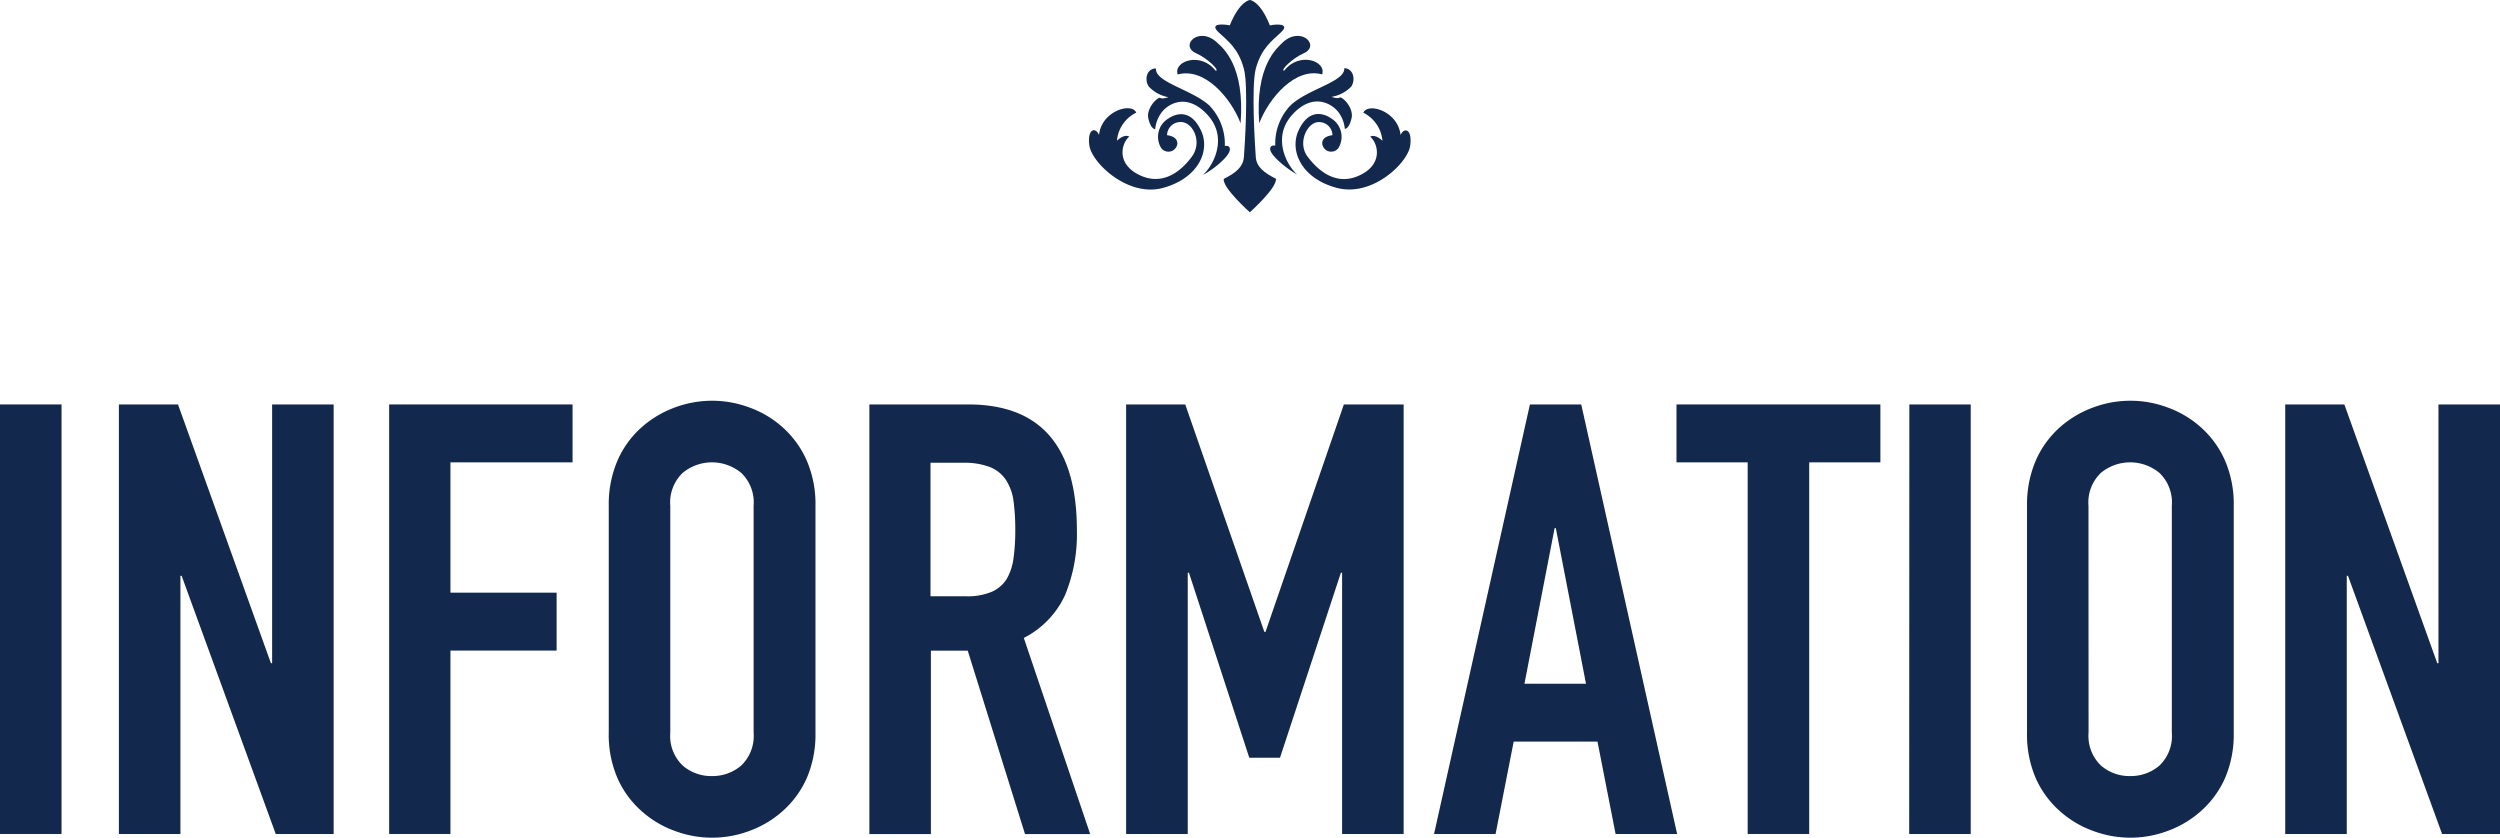
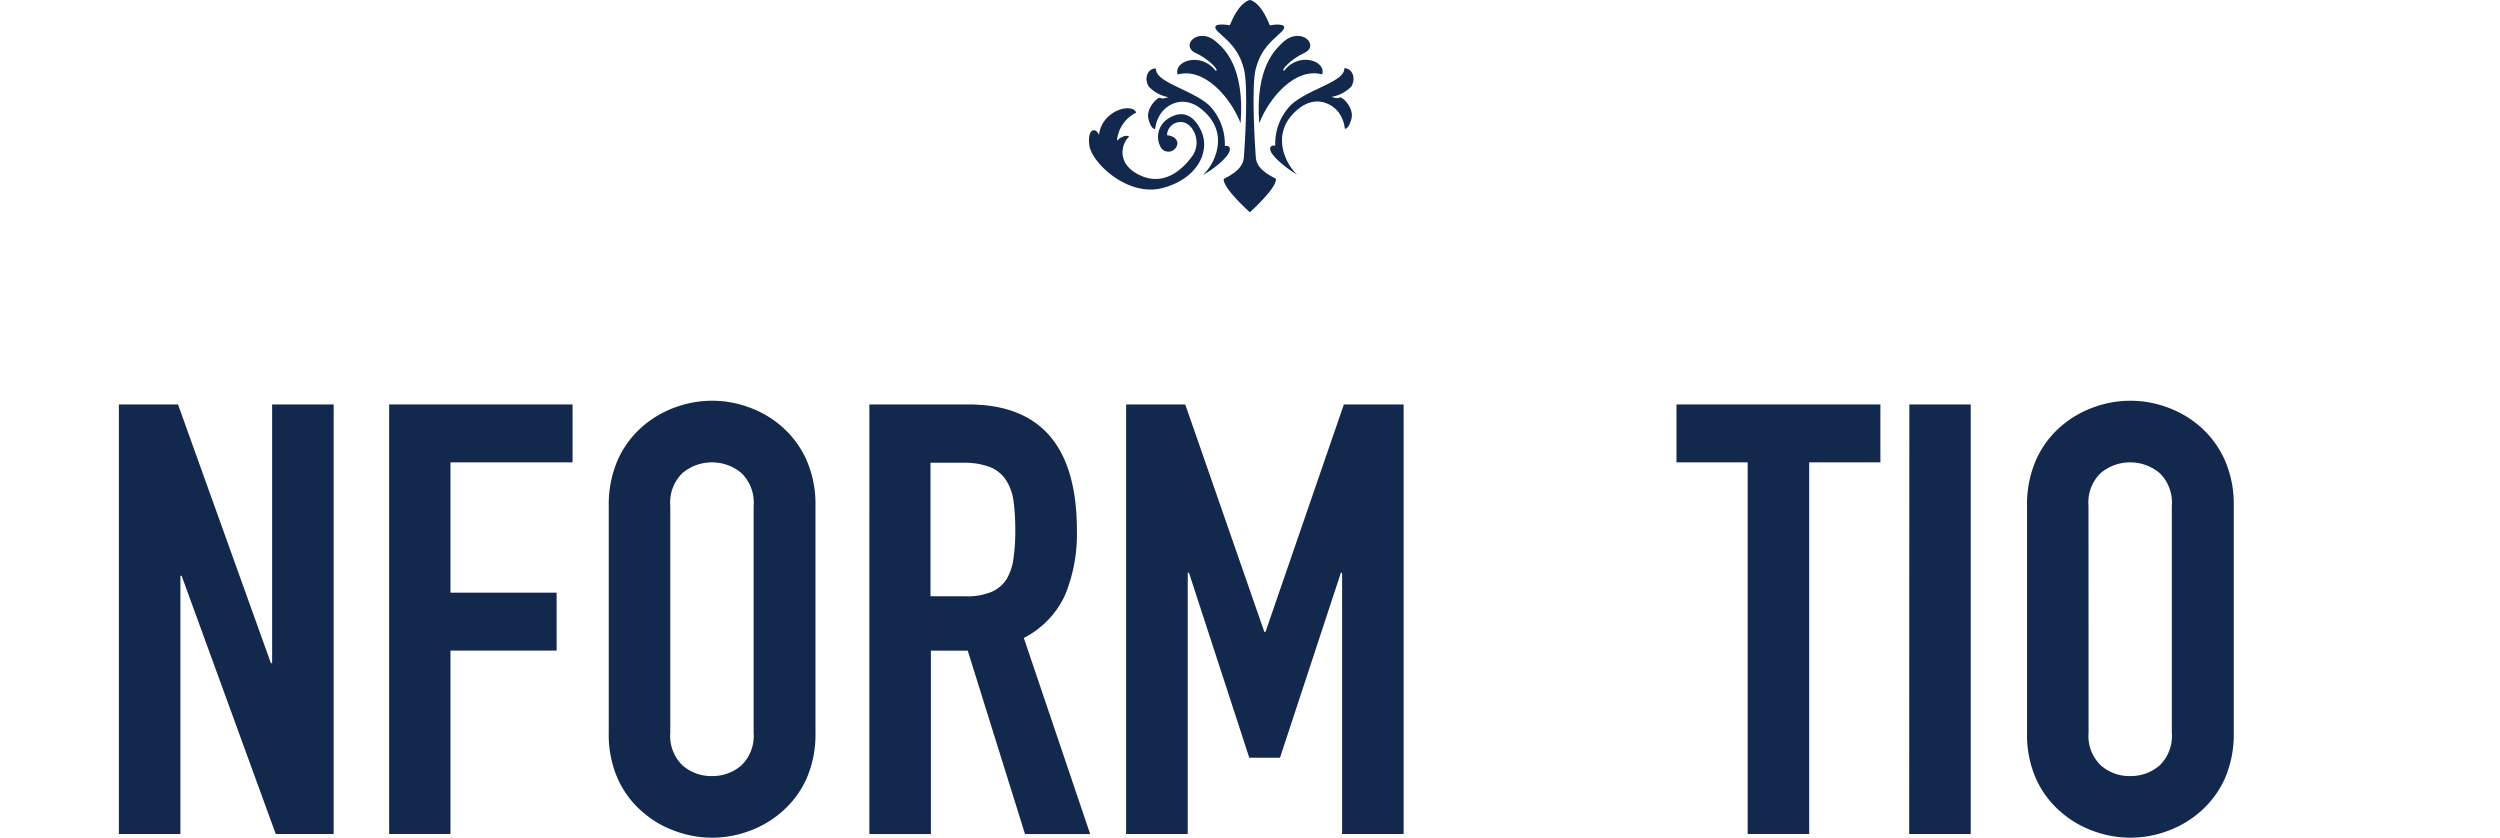
<svg xmlns="http://www.w3.org/2000/svg" viewBox="0 0 310.8 104.14">
  <defs>
    <style>.cls-1{fill:#13284d;}</style>
  </defs>
  <title>img-02</title>
  <g id="レイヤー_2" data-name="レイヤー 2">
    <g id="JPN">
      <path class="cls-1" d="M148.7,6.62c1.43.63,3,2.18,2.43,2.18-1.85-2.41-5.28-1.2-4.72.46,3.33-.93,6.62,2.92,7.82,6.06.56-7.13-2.2-9.37-2.89-10C149.05,3.14,146.58,5.68,148.7,6.62Z" />
      <path class="cls-1" d="M144.51,23.38c4.4-1.16,6-4.59,4.81-7.13s-2.92-2.36-4.26-1.39a2.66,2.66,0,0,0-.69,3.56,1.12,1.12,0,0,0,2-.56c0-.79-.83-1-1.28-1.05a1.67,1.67,0,0,1,1.64-1.64c1.48-.09,2.84,2.4,1.44,4.31-1.3,1.76-3.52,3.61-6.34,2.36-3.11-1.38-2.45-4-1.44-4.86-.65-.37-1.53.51-1.53.51A4.3,4.3,0,0,1,141.26,14c-.56-1.3-4.31-.23-4.63,2.78-.41-1-1.48-.83-1.2,1.3S140.18,24.51,144.51,23.38Z" />
      <path class="cls-1" d="M142.8,10.74a4.41,4.41,0,0,0,2.45,1.34s-.74.28-1,.09-1.8,1.25-1.48,2.59.84,1.3.84,1.3a4.15,4.15,0,0,1,.74-2c.69-1,3.06-2.69,5.74.19s.69,6.43-.55,7.5c1.34-.69,3.15-2.22,3.33-3s-.6-.6-.6-.6a6.9,6.9,0,0,0-1.89-5c-2.13-2-6.81-2.91-6.67-4.63C142.66,8.47,142.2,9.77,142.8,10.74Z" />
      <path class="cls-1" d="M151.48,4c1.18,1.11,2.47,2,3.16,4.55.59,2.2.1,9.8,0,11s-1,1.94-2.5,2.69c-.19,1.1,3.24,4.15,3.24,4.15s3.42-3.06,3.24-4.17c-1.48-.74-2.41-1.48-2.5-2.68s-.58-8.81,0-11c.7-2.57,2-3.44,3.16-4.55s-.67-1-1.41-.83C156.66.09,155.39,0,155.39,0h0s-1.27.09-2.5,3.15C152.15,3,150.27,2.84,151.48,4Z" />
      <path class="cls-1" d="M156.55,15.32c1.21-3.15,4.49-7,7.82-6.07.56-1.67-2.87-2.87-4.72-.46-.55,0,1-1.54,2.43-2.17,2.12-.94-.35-3.47-2.64-1.32C158.75,6,156,8.19,156.55,15.32Z" />
-       <path class="cls-1" d="M171.87,17.5s-.88-.88-1.53-.51c1,.84,1.67,3.49-1.43,4.86-2.82,1.25-5-.6-6.34-2.36s0-4.4,1.44-4.31a1.65,1.65,0,0,1,1.64,1.63c-.44.05-1.31.26-1.27,1.05a1.12,1.12,0,0,0,2,.56,2.67,2.67,0,0,0-.69-3.57c-1.34-1-3.1-1.16-4.26,1.39s.42,6,4.82,7.13,8.8-3.15,9.07-5.28-.79-2.27-1.2-1.3c-.33-3-4.07-4.07-4.63-2.78A4.35,4.35,0,0,1,171.87,17.5Z" />
      <path class="cls-1" d="M160.44,13.1a6.87,6.87,0,0,0-1.9,5s-.79-.14-.6.6,2,2.27,3.33,3c-1.25-1.07-3.24-4.63-.56-7.5s5.06-1.15,5.74-.18a4.12,4.12,0,0,1,.74,2s.51.05.83-1.3-1.2-2.78-1.48-2.59-1-.09-1-.09A4.41,4.41,0,0,0,168,10.75c.6-1,.14-2.27-.88-2.27C167.24,10.18,162.57,11.06,160.44,13.1Z" />
-       <path class="cls-1" d="M0,50.28H7.65v53.4H0Z" />
      <path class="cls-1" d="M14.78,50.28h7.35L33.68,82.45h.15V50.28h7.65v53.4h-7.2l-11.7-32.1h-.15v32.1H14.78V50.28Z" />
      <path class="cls-1" d="M48.38,50.28h22.8v7.2H56v16.2h13.2v7.2H56v22.8H48.38V50.28Z" />
      <path class="cls-1" d="M75.68,62.88a13.8,13.8,0,0,1,1.12-5.7,11.88,11.88,0,0,1,3-4.09,12.84,12.84,0,0,1,4.12-2.44,13.22,13.22,0,0,1,9.22,0,12.56,12.56,0,0,1,4.12,2.44,12,12,0,0,1,3,4.09,13.64,13.64,0,0,1,1.12,5.7v28.2a13.76,13.76,0,0,1-1.12,5.74,12,12,0,0,1-3,4.05,12.77,12.77,0,0,1-4.12,2.44,13.22,13.22,0,0,1-9.22,0,12.56,12.56,0,0,1-4.12-2.44,11.81,11.81,0,0,1-3-4.05,13.58,13.58,0,0,1-1.12-5.74Zm7.65,28.2a5.08,5.08,0,0,0,1.54,4.09,5.39,5.39,0,0,0,3.64,1.31,5.46,5.46,0,0,0,3.64-1.31,5.1,5.1,0,0,0,1.54-4.09V62.88a5.08,5.08,0,0,0-1.54-4.09,5.71,5.71,0,0,0-7.28,0,5.08,5.08,0,0,0-1.54,4.09Z" />
      <path class="cls-1" d="M108.08,50.28h12.3q13.5,0,13.5,15.67a19.93,19.93,0,0,1-1.46,8,11.26,11.26,0,0,1-5.14,5.36l8.25,24.38h-8.1l-7.12-22.8h-4.58v22.8h-7.65V50.28Zm7.65,23.85h4.35a7.76,7.76,0,0,0,3.22-.56A4.2,4.2,0,0,0,125.14,72a6.93,6.93,0,0,0,.86-2.59,24.85,24.85,0,0,0,.22-3.56,26.4,26.4,0,0,0-.22-3.56,6.33,6.33,0,0,0-.94-2.62,4.29,4.29,0,0,0-2-1.61,9,9,0,0,0-3.38-.53h-4V74.13Z" />
      <path class="cls-1" d="M140,50.28h7.35l9.83,28.27h.15l9.74-28.27h7.43v53.4h-7.65V71.2h-.15l-7.57,23h-3.82l-7.5-23h-.15v32.48H140V50.28Z" />
-       <path class="cls-1" d="M190.2,50.28h6.38l11.92,53.4h-7.65L198.6,92.2H188.18l-2.25,11.48h-7.65Zm3.22,15.38h-.15L189.52,85h7.65Z" />
      <path class="cls-1" d="M217.27,57.48h-8.85v-7.2h25.35v7.2h-8.85v46.2h-7.65Z" />
      <path class="cls-1" d="M237.37,50.28H245v53.4h-7.65Z" />
      <path class="cls-1" d="M252,62.88a13.8,13.8,0,0,1,1.12-5.7,11.88,11.88,0,0,1,3-4.09,12.84,12.84,0,0,1,4.12-2.44,13.22,13.22,0,0,1,9.22,0,12.67,12.67,0,0,1,4.12,2.44,12,12,0,0,1,3,4.09,13.64,13.64,0,0,1,1.12,5.7v28.2a13.76,13.76,0,0,1-1.12,5.74,12,12,0,0,1-3,4.05,12.77,12.77,0,0,1-4.12,2.44,13.22,13.22,0,0,1-9.22,0,12.56,12.56,0,0,1-4.12-2.44,11.81,11.81,0,0,1-3-4.05A13.58,13.58,0,0,1,252,91.08Zm7.65,28.2a5.08,5.08,0,0,0,1.54,4.09,5.39,5.39,0,0,0,3.64,1.31,5.46,5.46,0,0,0,3.64-1.31A5.1,5.1,0,0,0,270,91.08V62.88a5.08,5.08,0,0,0-1.54-4.09,5.71,5.71,0,0,0-7.28,0,5.08,5.08,0,0,0-1.54,4.09Z" />
-       <path class="cls-1" d="M284.1,50.28h7.35L303,82.45h.15V50.28h7.65v53.4h-7.2l-11.7-32.1h-.15v32.1H284.1V50.28Z" />
    </g>
  </g>
</svg>